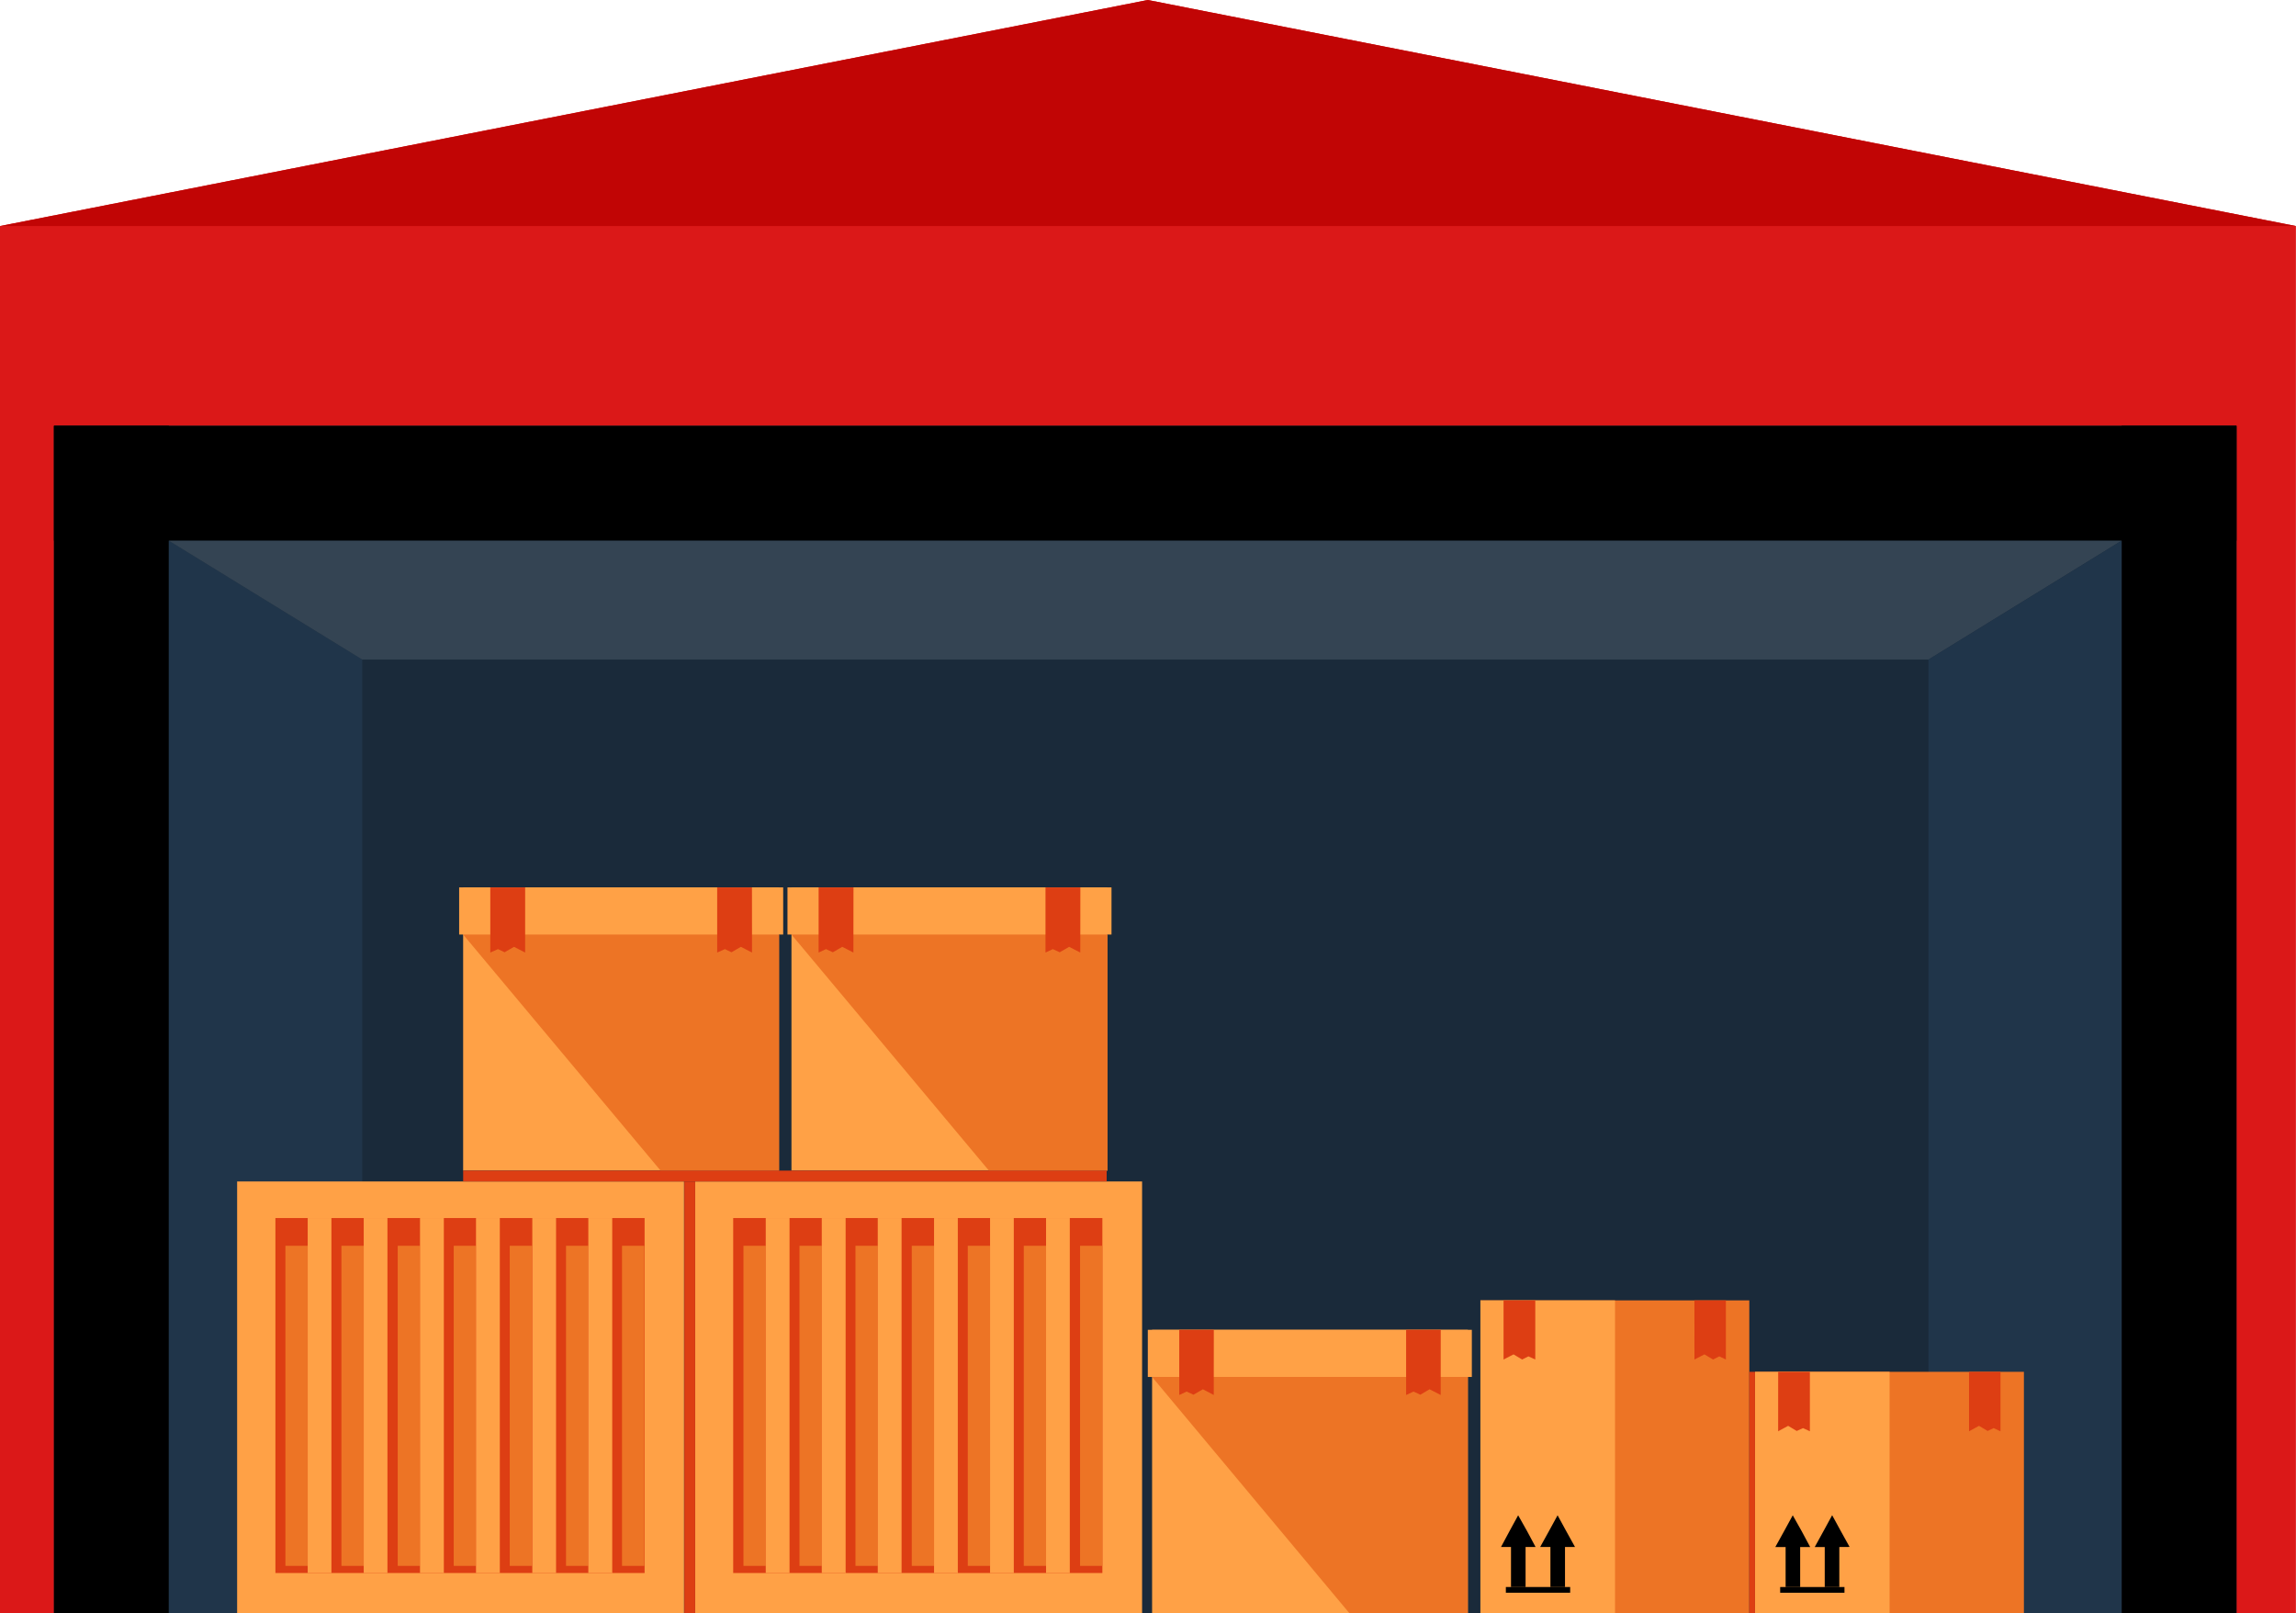
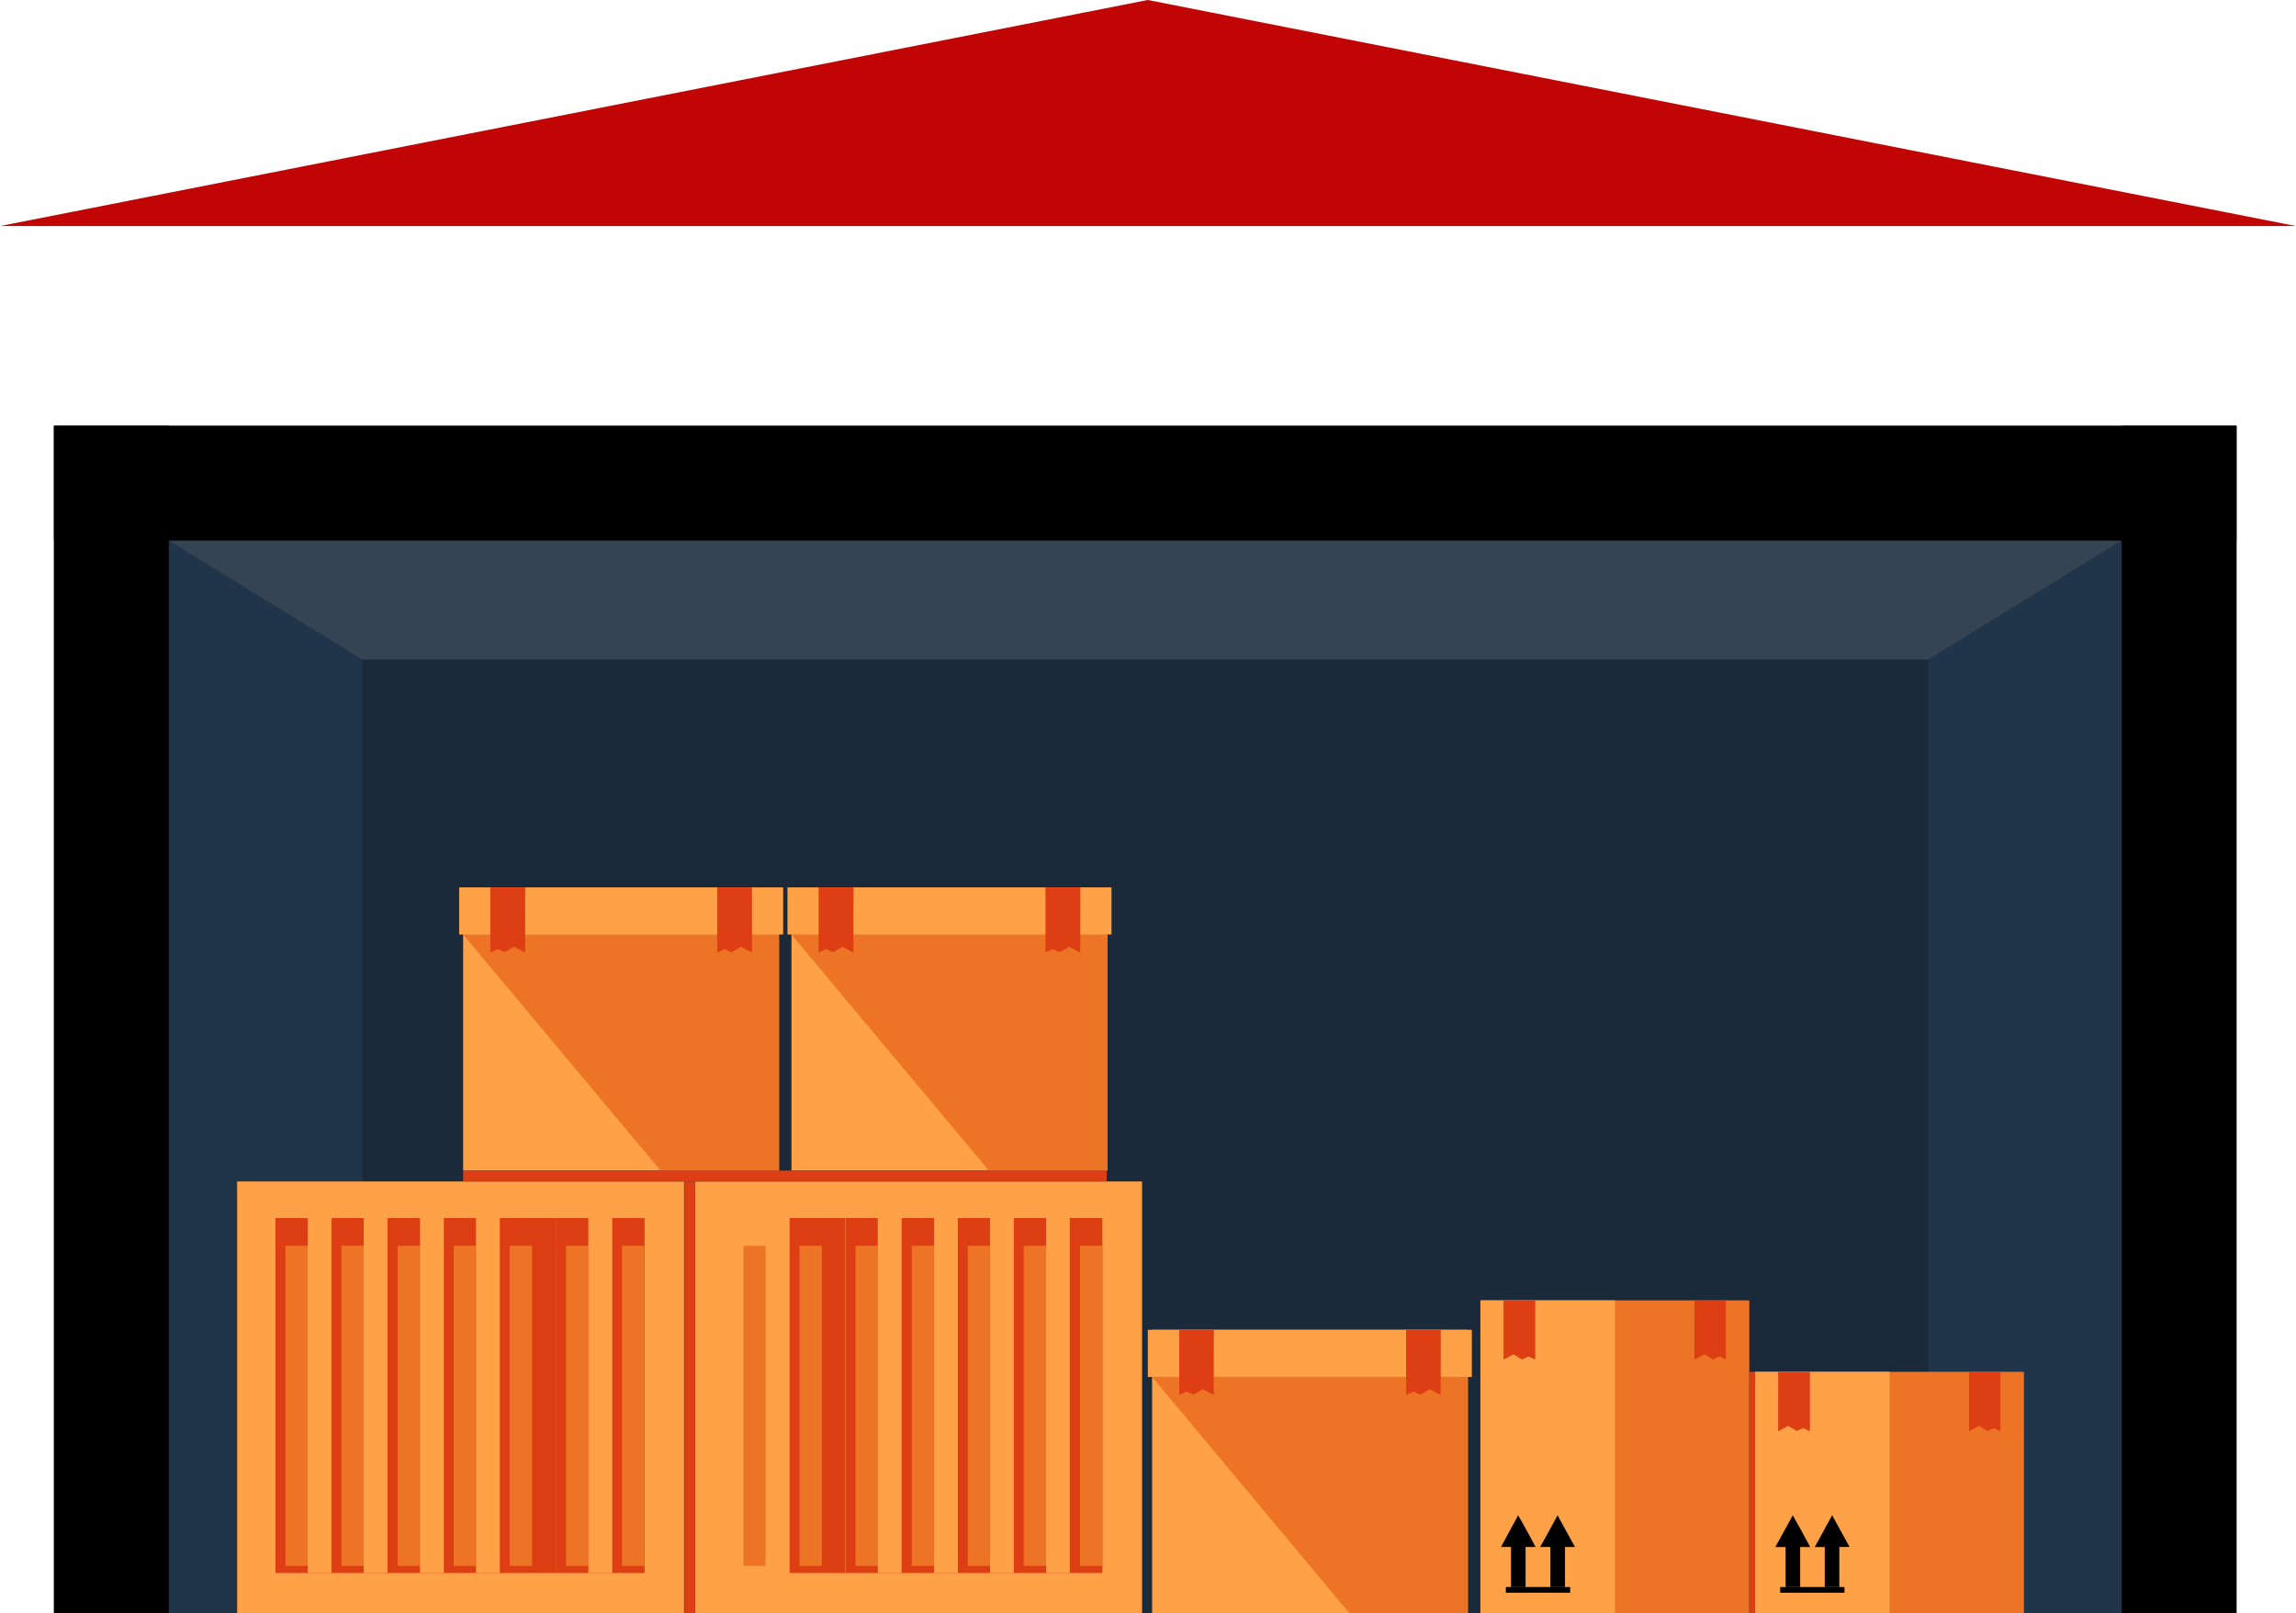
<svg xmlns="http://www.w3.org/2000/svg" width="124.729" height="87.612" viewBox="0 0 124.729 87.612">
  <g id="Group_12408" data-name="Group 12408" transform="translate(-1061.135 -1639.139)">
    <g id="Group_12351" data-name="Group 12351" transform="translate(-11726.977 5512.896)">
      <g id="Group_12305" data-name="Group 12305" transform="translate(12788.11 -3873.758)">
-         <path id="Path_19982" data-name="Path 19982" d="M16.11,42.109,78.466,29.83l62.371,12.279v75.333H16.11Z" transform="translate(-16.11 -29.83)" fill="#db1818" fill-rule="evenodd" />
        <rect id="Rectangle_5378" data-name="Rectangle 5378" width="118.565" height="64.482" transform="translate(2.934 23.129)" fill="#1a2a3a" />
        <rect id="Rectangle_5379" data-name="Rectangle 5379" width="6.24" height="64.482" transform="translate(2.934 23.129)" />
        <rect id="Rectangle_5380" data-name="Rectangle 5380" width="6.24" height="64.482" transform="translate(115.258 23.129)" />
-         <path id="Path_19983" data-name="Path 19983" d="M16.11,42.109H140.837L78.466,29.83Z" transform="translate(-16.11 -29.83)" fill="#c10505" fill-rule="evenodd" />
+         <path id="Path_19983" data-name="Path 19983" d="M16.11,42.109H140.837L78.466,29.83" transform="translate(-16.11 -29.83)" fill="#c10505" fill-rule="evenodd" />
        <rect id="Rectangle_5381" data-name="Rectangle 5381" width="118.565" height="6.24" transform="translate(2.934 23.129)" />
        <path id="Path_19984" data-name="Path 19984" d="M22.02,48.75l10.509,6.458v51.785H22.02Z" transform="translate(-12.846 -19.381)" fill="#20354a" fill-rule="evenodd" />
        <g id="Group_12299" data-name="Group 12299" transform="translate(12.884 48.199)">
          <g id="Group_12295" data-name="Group 12295" transform="translate(12.061)">
            <g id="Group_12293" data-name="Group 12293" transform="translate(17.836)">
              <rect id="Rectangle_5382" data-name="Rectangle 5382" width="17.153" height="15.383" transform="translate(0.217)" fill="#ffa146" />
              <rect id="Rectangle_5383" data-name="Rectangle 5383" width="17.603" height="2.561" fill="#ffa146" />
              <path id="Path_19985" data-name="Path 19985" d="M60.978,75.352H54.536L43.81,62.53H60.978Z" transform="translate(-43.593 -59.969)" fill="#ed7425" fill-rule="evenodd" />
              <path id="Path_19986" data-name="Path 19986" d="M54.594,60.88H52.7v3.539l.4-.186.373.171.512-.295.605.31Z" transform="translate(-38.683 -60.88)" fill="#dd3e13" fill-rule="evenodd" />
              <path id="Path_19987" data-name="Path 19987" d="M46.654,60.88H44.76v3.539l.4-.186.373.171.512-.295.605.31Z" transform="translate(-43.068 -60.88)" fill="#dd3e13" fill-rule="evenodd" />
            </g>
            <g id="Group_12294" data-name="Group 12294">
              <rect id="Rectangle_5384" data-name="Rectangle 5384" width="17.153" height="15.383" transform="translate(0.217)" fill="#ffa146" />
              <rect id="Rectangle_5385" data-name="Rectangle 5385" width="17.603" height="2.561" fill="#ffa146" />
              <path id="Path_19988" data-name="Path 19988" d="M49.488,75.352H43.046L32.32,62.53H49.488Z" transform="translate(-32.103 -59.969)" fill="#ed7425" fill-rule="evenodd" />
              <path id="Path_19989" data-name="Path 19989" d="M43.1,60.88H41.21v3.539l.419-.186.357.171.512-.295.605.31Z" transform="translate(-27.193 -60.88)" fill="#dd3e13" fill-rule="evenodd" />
              <path id="Path_19990" data-name="Path 19990" d="M35.164,60.88H33.27v3.539l.419-.186.357.171.512-.295.605.31Z" transform="translate(-31.578 -60.88)" fill="#dd3e13" fill-rule="evenodd" />
            </g>
          </g>
          <g id="Group_12296" data-name="Group 12296" transform="translate(0 15.973)">
            <rect id="Rectangle_5386" data-name="Rectangle 5386" width="24.278" height="23.44" fill="#ffa146" />
            <rect id="Rectangle_5387" data-name="Rectangle 5387" width="3.043" height="19.28" transform="translate(2.08 1.987)" fill="#dd3e13" />
            <rect id="Rectangle_5388" data-name="Rectangle 5388" width="3.043" height="19.28" transform="translate(5.123 1.987)" fill="#dd3e13" />
            <rect id="Rectangle_5389" data-name="Rectangle 5389" width="3.043" height="19.28" transform="translate(8.165 1.987)" fill="#dd3e13" />
            <rect id="Rectangle_5390" data-name="Rectangle 5390" width="3.043" height="19.28" transform="translate(11.223 1.987)" fill="#dd3e13" />
            <rect id="Rectangle_5391" data-name="Rectangle 5391" width="3.043" height="19.28" transform="translate(14.266 1.987)" fill="#dd3e13" />
            <rect id="Rectangle_5392" data-name="Rectangle 5392" width="3.043" height="19.28" transform="translate(17.308 1.987)" fill="#dd3e13" />
            <rect id="Rectangle_5393" data-name="Rectangle 5393" width="1.77" height="19.28" transform="translate(20.366 1.987)" fill="#dd3e13" />
            <rect id="Rectangle_5394" data-name="Rectangle 5394" width="1.211" height="17.386" transform="translate(2.623 3.493)" fill="#ed7425" />
            <rect id="Rectangle_5395" data-name="Rectangle 5395" width="1.211" height="17.386" transform="translate(5.666 3.493)" fill="#ed7425" />
            <rect id="Rectangle_5396" data-name="Rectangle 5396" width="1.211" height="17.386" transform="translate(8.724 3.493)" fill="#ed7425" />
            <rect id="Rectangle_5397" data-name="Rectangle 5397" width="1.211" height="17.386" transform="translate(11.766 3.493)" fill="#ed7425" />
            <rect id="Rectangle_5398" data-name="Rectangle 5398" width="1.211" height="17.386" transform="translate(14.809 3.493)" fill="#ed7425" />
            <rect id="Rectangle_5399" data-name="Rectangle 5399" width="1.211" height="17.386" transform="translate(17.867 3.493)" fill="#ed7425" />
            <rect id="Rectangle_5400" data-name="Rectangle 5400" width="1.211" height="17.386" transform="translate(20.909 3.493)" fill="#ed7425" />
            <rect id="Rectangle_5401" data-name="Rectangle 5401" width="1.288" height="19.28" transform="translate(3.834 1.987)" fill="#ffa146" />
            <rect id="Rectangle_5402" data-name="Rectangle 5402" width="1.288" height="19.28" transform="translate(6.877 1.987)" fill="#ffa146" />
            <rect id="Rectangle_5403" data-name="Rectangle 5403" width="1.288" height="19.28" transform="translate(9.935 1.987)" fill="#ffa146" />
            <rect id="Rectangle_5404" data-name="Rectangle 5404" width="1.288" height="19.28" transform="translate(12.977 1.987)" fill="#ffa146" />
-             <rect id="Rectangle_5405" data-name="Rectangle 5405" width="1.288" height="19.28" transform="translate(16.035 1.987)" fill="#ffa146" />
            <rect id="Rectangle_5406" data-name="Rectangle 5406" width="1.288" height="19.28" transform="translate(19.078 1.987)" fill="#ffa146" />
          </g>
          <g id="Group_12297" data-name="Group 12297" transform="translate(24.883 15.973)">
            <rect id="Rectangle_5407" data-name="Rectangle 5407" width="24.278" height="23.44" fill="#ffa146" />
-             <rect id="Rectangle_5408" data-name="Rectangle 5408" width="3.043" height="19.28" transform="translate(2.065 1.987)" fill="#dd3e13" />
            <rect id="Rectangle_5409" data-name="Rectangle 5409" width="3.043" height="19.28" transform="translate(5.107 1.987)" fill="#dd3e13" />
            <rect id="Rectangle_5410" data-name="Rectangle 5410" width="3.043" height="19.28" transform="translate(8.165 1.987)" fill="#dd3e13" />
            <rect id="Rectangle_5411" data-name="Rectangle 5411" width="3.043" height="19.28" transform="translate(11.208 1.987)" fill="#dd3e13" />
            <rect id="Rectangle_5412" data-name="Rectangle 5412" width="3.043" height="19.28" transform="translate(14.266 1.987)" fill="#dd3e13" />
            <rect id="Rectangle_5413" data-name="Rectangle 5413" width="3.043" height="19.28" transform="translate(17.308 1.987)" fill="#dd3e13" />
            <rect id="Rectangle_5414" data-name="Rectangle 5414" width="1.77" height="19.28" transform="translate(20.351 1.987)" fill="#dd3e13" />
            <rect id="Rectangle_5415" data-name="Rectangle 5415" width="1.211" height="17.386" transform="translate(2.623 3.493)" fill="#ed7425" />
            <rect id="Rectangle_5416" data-name="Rectangle 5416" width="1.211" height="17.386" transform="translate(5.666 3.493)" fill="#ed7425" />
            <rect id="Rectangle_5417" data-name="Rectangle 5417" width="1.211" height="17.386" transform="translate(8.708 3.493)" fill="#ed7425" />
            <rect id="Rectangle_5418" data-name="Rectangle 5418" width="1.211" height="17.386" transform="translate(11.766 3.493)" fill="#ed7425" />
            <rect id="Rectangle_5419" data-name="Rectangle 5419" width="1.211" height="17.386" transform="translate(14.809 3.493)" fill="#ed7425" />
            <rect id="Rectangle_5420" data-name="Rectangle 5420" width="1.211" height="17.386" transform="translate(17.851 3.493)" fill="#ed7425" />
            <rect id="Rectangle_5421" data-name="Rectangle 5421" width="1.211" height="17.386" transform="translate(20.909 3.493)" fill="#ed7425" />
            <rect id="Rectangle_5422" data-name="Rectangle 5422" width="1.288" height="19.28" transform="translate(3.834 1.987)" fill="#ffa146" />
-             <rect id="Rectangle_5423" data-name="Rectangle 5423" width="1.288" height="19.28" transform="translate(6.877 1.987)" fill="#ffa146" />
            <rect id="Rectangle_5424" data-name="Rectangle 5424" width="1.288" height="19.28" transform="translate(9.919 1.987)" fill="#ffa146" />
            <rect id="Rectangle_5425" data-name="Rectangle 5425" width="1.288" height="19.28" transform="translate(12.977 1.987)" fill="#ffa146" />
            <rect id="Rectangle_5426" data-name="Rectangle 5426" width="1.288" height="19.28" transform="translate(16.02 1.987)" fill="#ffa146" />
            <rect id="Rectangle_5427" data-name="Rectangle 5427" width="1.288" height="19.28" transform="translate(19.062 1.987)" fill="#ffa146" />
          </g>
          <rect id="Rectangle_5428" data-name="Rectangle 5428" width="34.958" height="0.59" transform="translate(12.279 15.383)" fill="#dd3e13" />
          <rect id="Rectangle_5429" data-name="Rectangle 5429" width="0.59" height="23.44" transform="translate(24.293 15.973)" fill="#dd3e13" />
          <g id="Group_12298" data-name="Group 12298" transform="translate(49.472 24.03)">
            <rect id="Rectangle_5430" data-name="Rectangle 5430" width="17.153" height="15.383" transform="translate(0.233)" fill="#ffa146" />
            <rect id="Rectangle_5431" data-name="Rectangle 5431" width="17.603" height="2.561" fill="#ffa146" />
            <path id="Path_19991" data-name="Path 19991" d="M73.583,90.832H67.141L56.43,78.01H73.583Z" transform="translate(-56.197 -75.449)" fill="#ed7425" fill-rule="evenodd" />
            <path id="Path_19992" data-name="Path 19992" d="M67.2,76.36H65.32V79.9l.4-.186.373.171.5-.295.605.31Z" transform="translate(-51.287 -76.36)" fill="#dd3e13" fill-rule="evenodd" />
            <path id="Path_19993" data-name="Path 19993" d="M59.258,76.36H57.38V79.9l.4-.186.373.171.512-.295.59.31Z" transform="translate(-55.672 -76.36)" fill="#dd3e13" fill-rule="evenodd" />
          </g>
        </g>
        <path id="Path_19994" data-name="Path 19994" d="M22.02,48.75l10.509,6.458h85.081L128.1,48.75Z" transform="translate(-12.846 -19.381)" fill="#344453" fill-rule="evenodd" />
        <path id="Path_19995" data-name="Path 19995" d="M94.094,48.75,83.6,55.208v51.785H94.094Z" transform="translate(21.165 -19.381)" fill="#20354a" fill-rule="evenodd" />
        <g id="Group_12304" data-name="Group 12304" transform="translate(80.425 70.63)">
          <rect id="Rectangle_5432" data-name="Rectangle 5432" width="14.607" height="16.982" fill="#ed7425" />
          <rect id="Rectangle_5433" data-name="Rectangle 5433" width="7.311" height="16.982" fill="#ffa146" />
          <g id="Group_12300" data-name="Group 12300" transform="translate(1.118 11.673)">
            <path id="Path_19996" data-name="Path 19996" d="M69.975,84.573v2.173h-.792V84.573H68.64l.466-.869.466-.854.481.854.466.869Z" transform="translate(-68.64 -82.85)" fill-rule="evenodd" />
            <path id="Path_19997" data-name="Path 19997" d="M71.36,84.573v2.173h-.792V84.573H70.01l.481-.869.466-.854.466.854.481.869Z" transform="translate(-67.883 -82.85)" fill-rule="evenodd" />
            <rect id="Rectangle_5434" data-name="Rectangle 5434" width="3.493" height="0.31" transform="translate(0.264 3.896)" />
          </g>
          <g id="Group_12301" data-name="Group 12301" transform="translate(1.257)">
            <path id="Path_19998" data-name="Path 19998" d="M68.73,75.33h1.723v3.213l-.373-.171-.341.171-.466-.279-.543.279Z" transform="translate(-68.73 -75.33)" fill="#dd3e13" fill-rule="evenodd" />
            <path id="Path_19999" data-name="Path 19999" d="M75.41,75.33h1.708v3.213l-.357-.171-.341.171-.466-.279-.543.279Z" transform="translate(-65.041 -75.33)" fill="#dd3e13" fill-rule="evenodd" />
          </g>
          <g id="Group_12303" data-name="Group 12303" transform="translate(14.918 3.881)">
            <rect id="Rectangle_5435" data-name="Rectangle 5435" width="14.607" height="13.101" fill="#ed7425" />
            <rect id="Rectangle_5436" data-name="Rectangle 5436" width="7.311" height="13.101" fill="#ffa146" />
            <path id="Path_20000" data-name="Path 20000" d="M79.59,84.573v2.173H78.8V84.573H78.24l.481-.869.466-.854.481.854.466.869Z" transform="translate(-77.138 -75.057)" fill-rule="evenodd" />
            <path id="Path_20001" data-name="Path 20001" d="M80.955,84.573v2.173h-.792V84.573H79.62L80.1,83.7l.466-.854.466.854.481.869Z" transform="translate(-76.376 -75.057)" fill-rule="evenodd" />
            <rect id="Rectangle_5437" data-name="Rectangle 5437" width="3.493" height="0.31" transform="translate(1.366 11.689)" />
            <g id="Group_12302" data-name="Group 12302" transform="translate(1.257)">
              <path id="Path_20002" data-name="Path 20002" d="M78.34,77.83h1.723v3.229l-.373-.171-.342.155-.466-.279-.543.295Z" transform="translate(-78.34 -77.83)" fill="#dd3e13" fill-rule="evenodd" />
              <path id="Path_20003" data-name="Path 20003" d="M85.02,77.83h1.708v3.229l-.373-.171-.326.155-.466-.279-.543.295Z" transform="translate(-74.651 -77.83)" fill="#dd3e13" fill-rule="evenodd" />
            </g>
          </g>
          <rect id="Rectangle_5438" data-name="Rectangle 5438" width="0.31" height="13.101" transform="translate(14.607 3.881)" fill="#dd3e13" />
        </g>
      </g>
    </g>
  </g>
</svg>